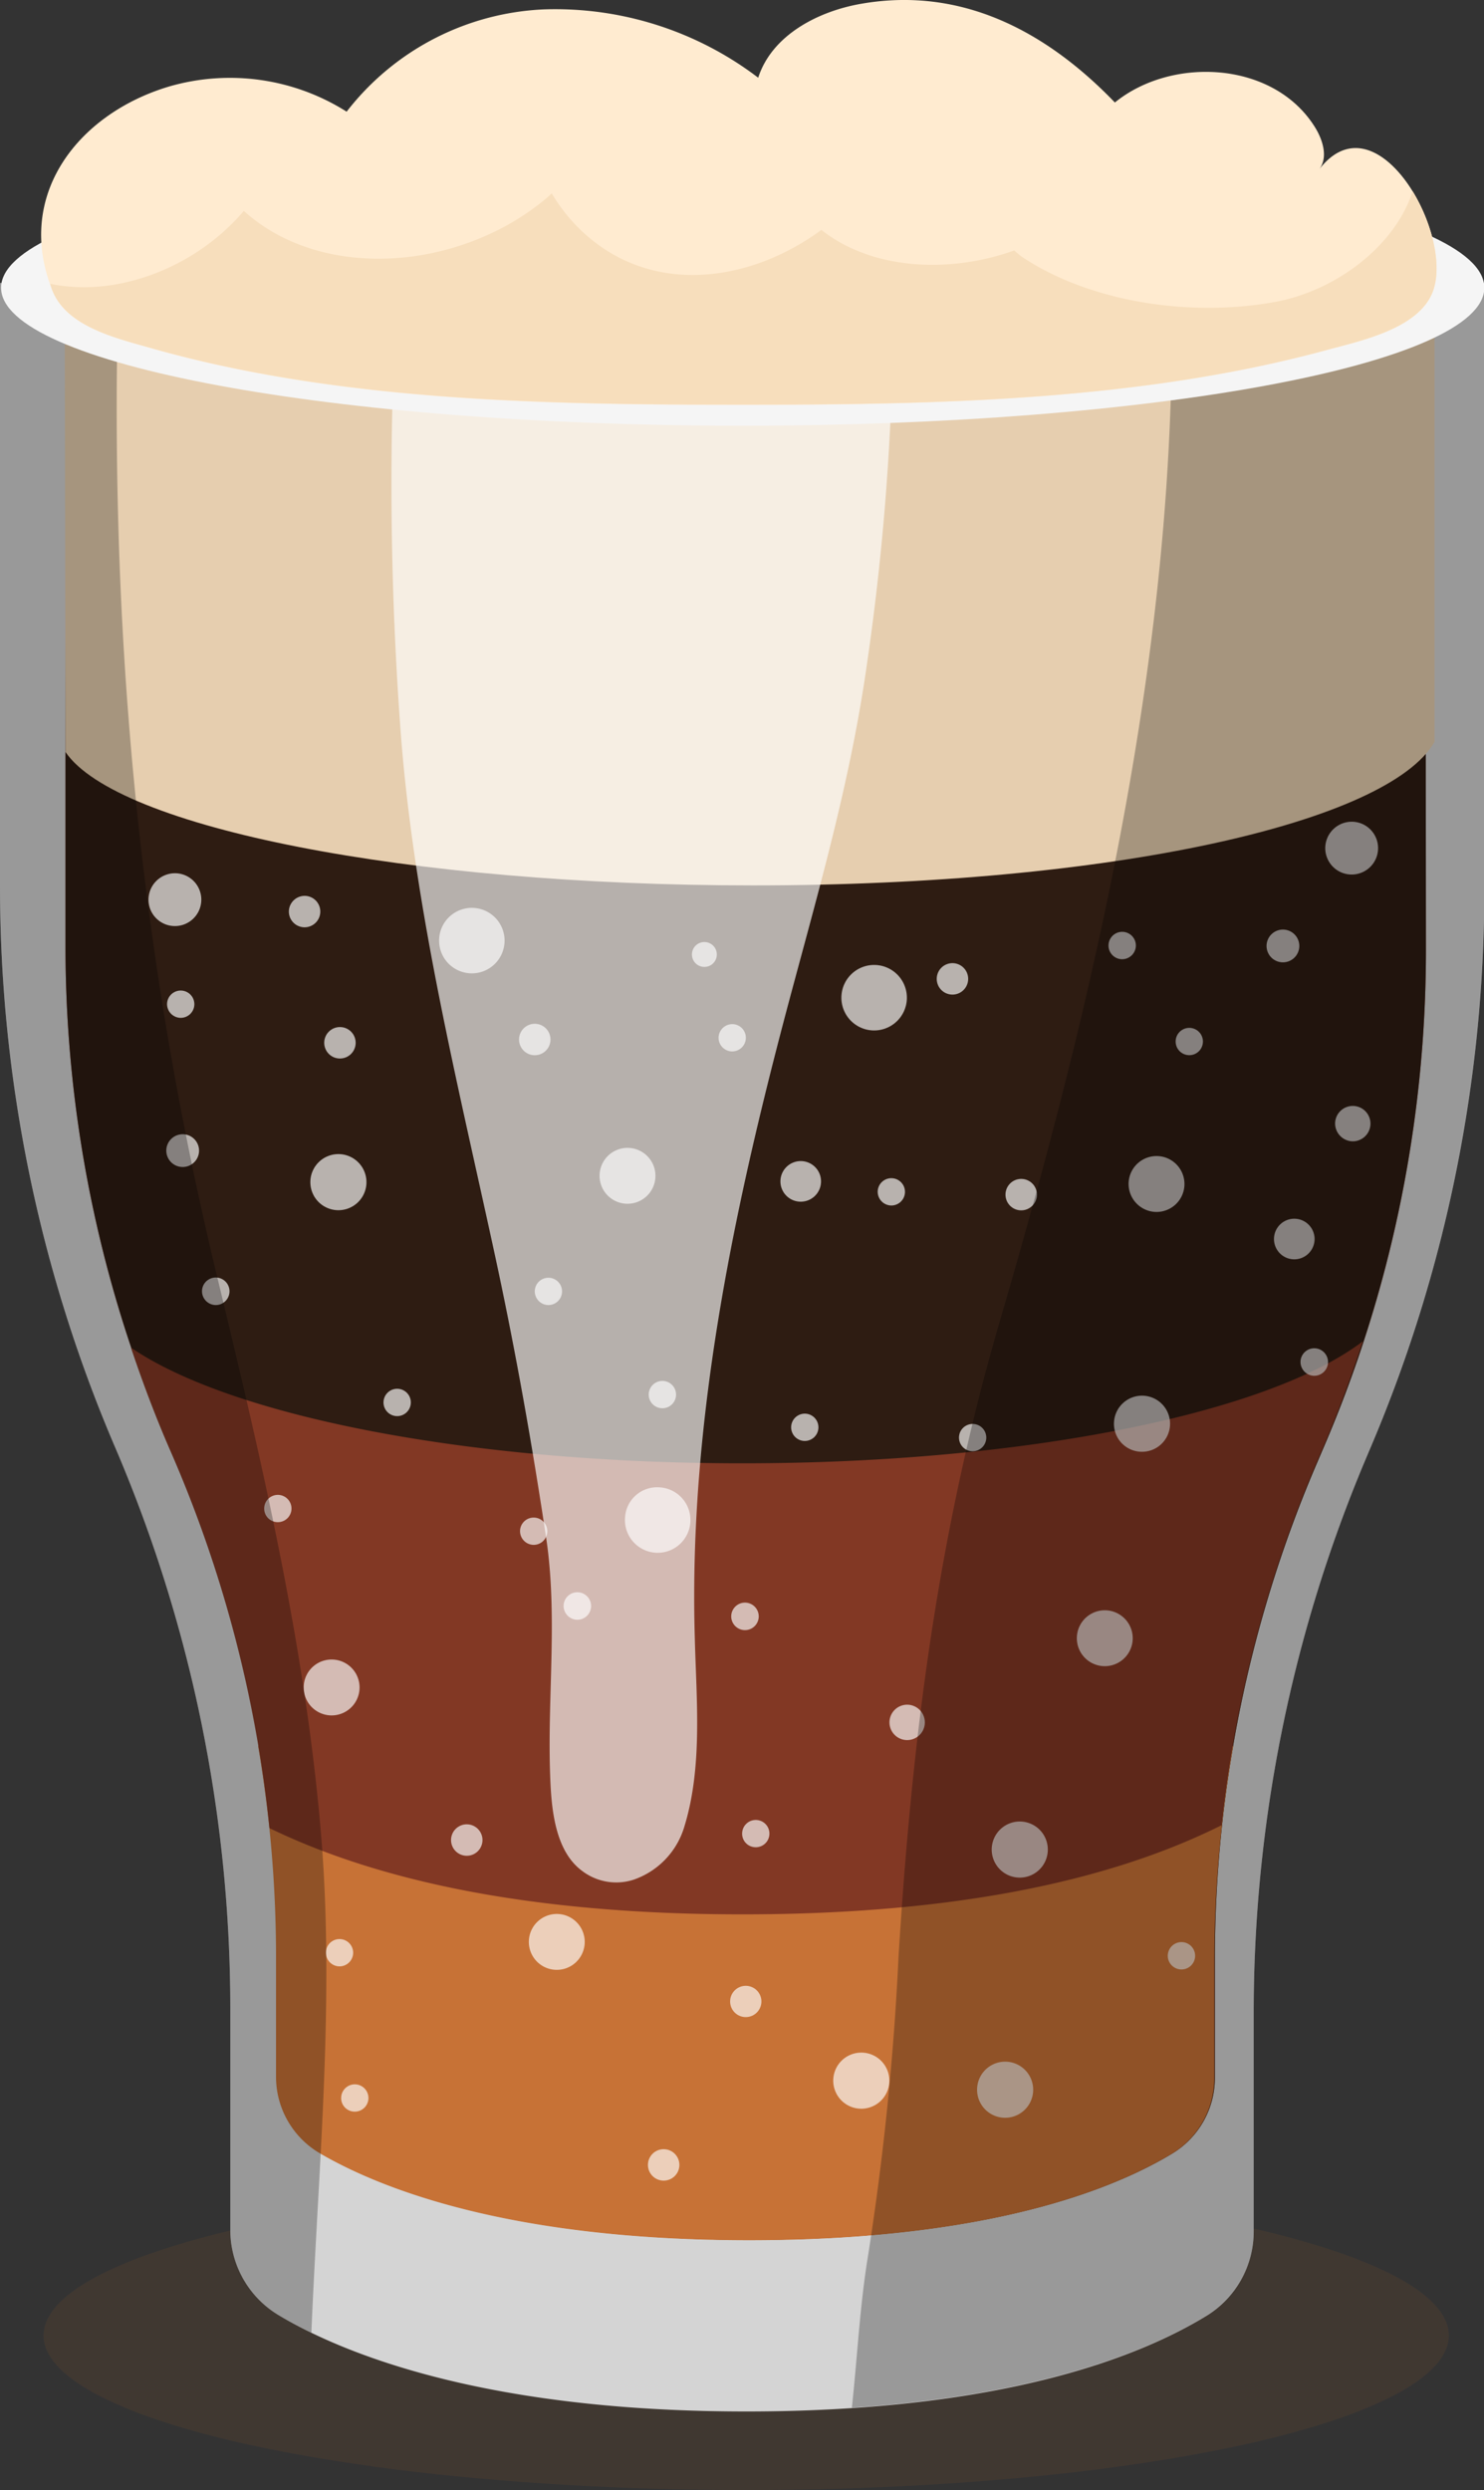
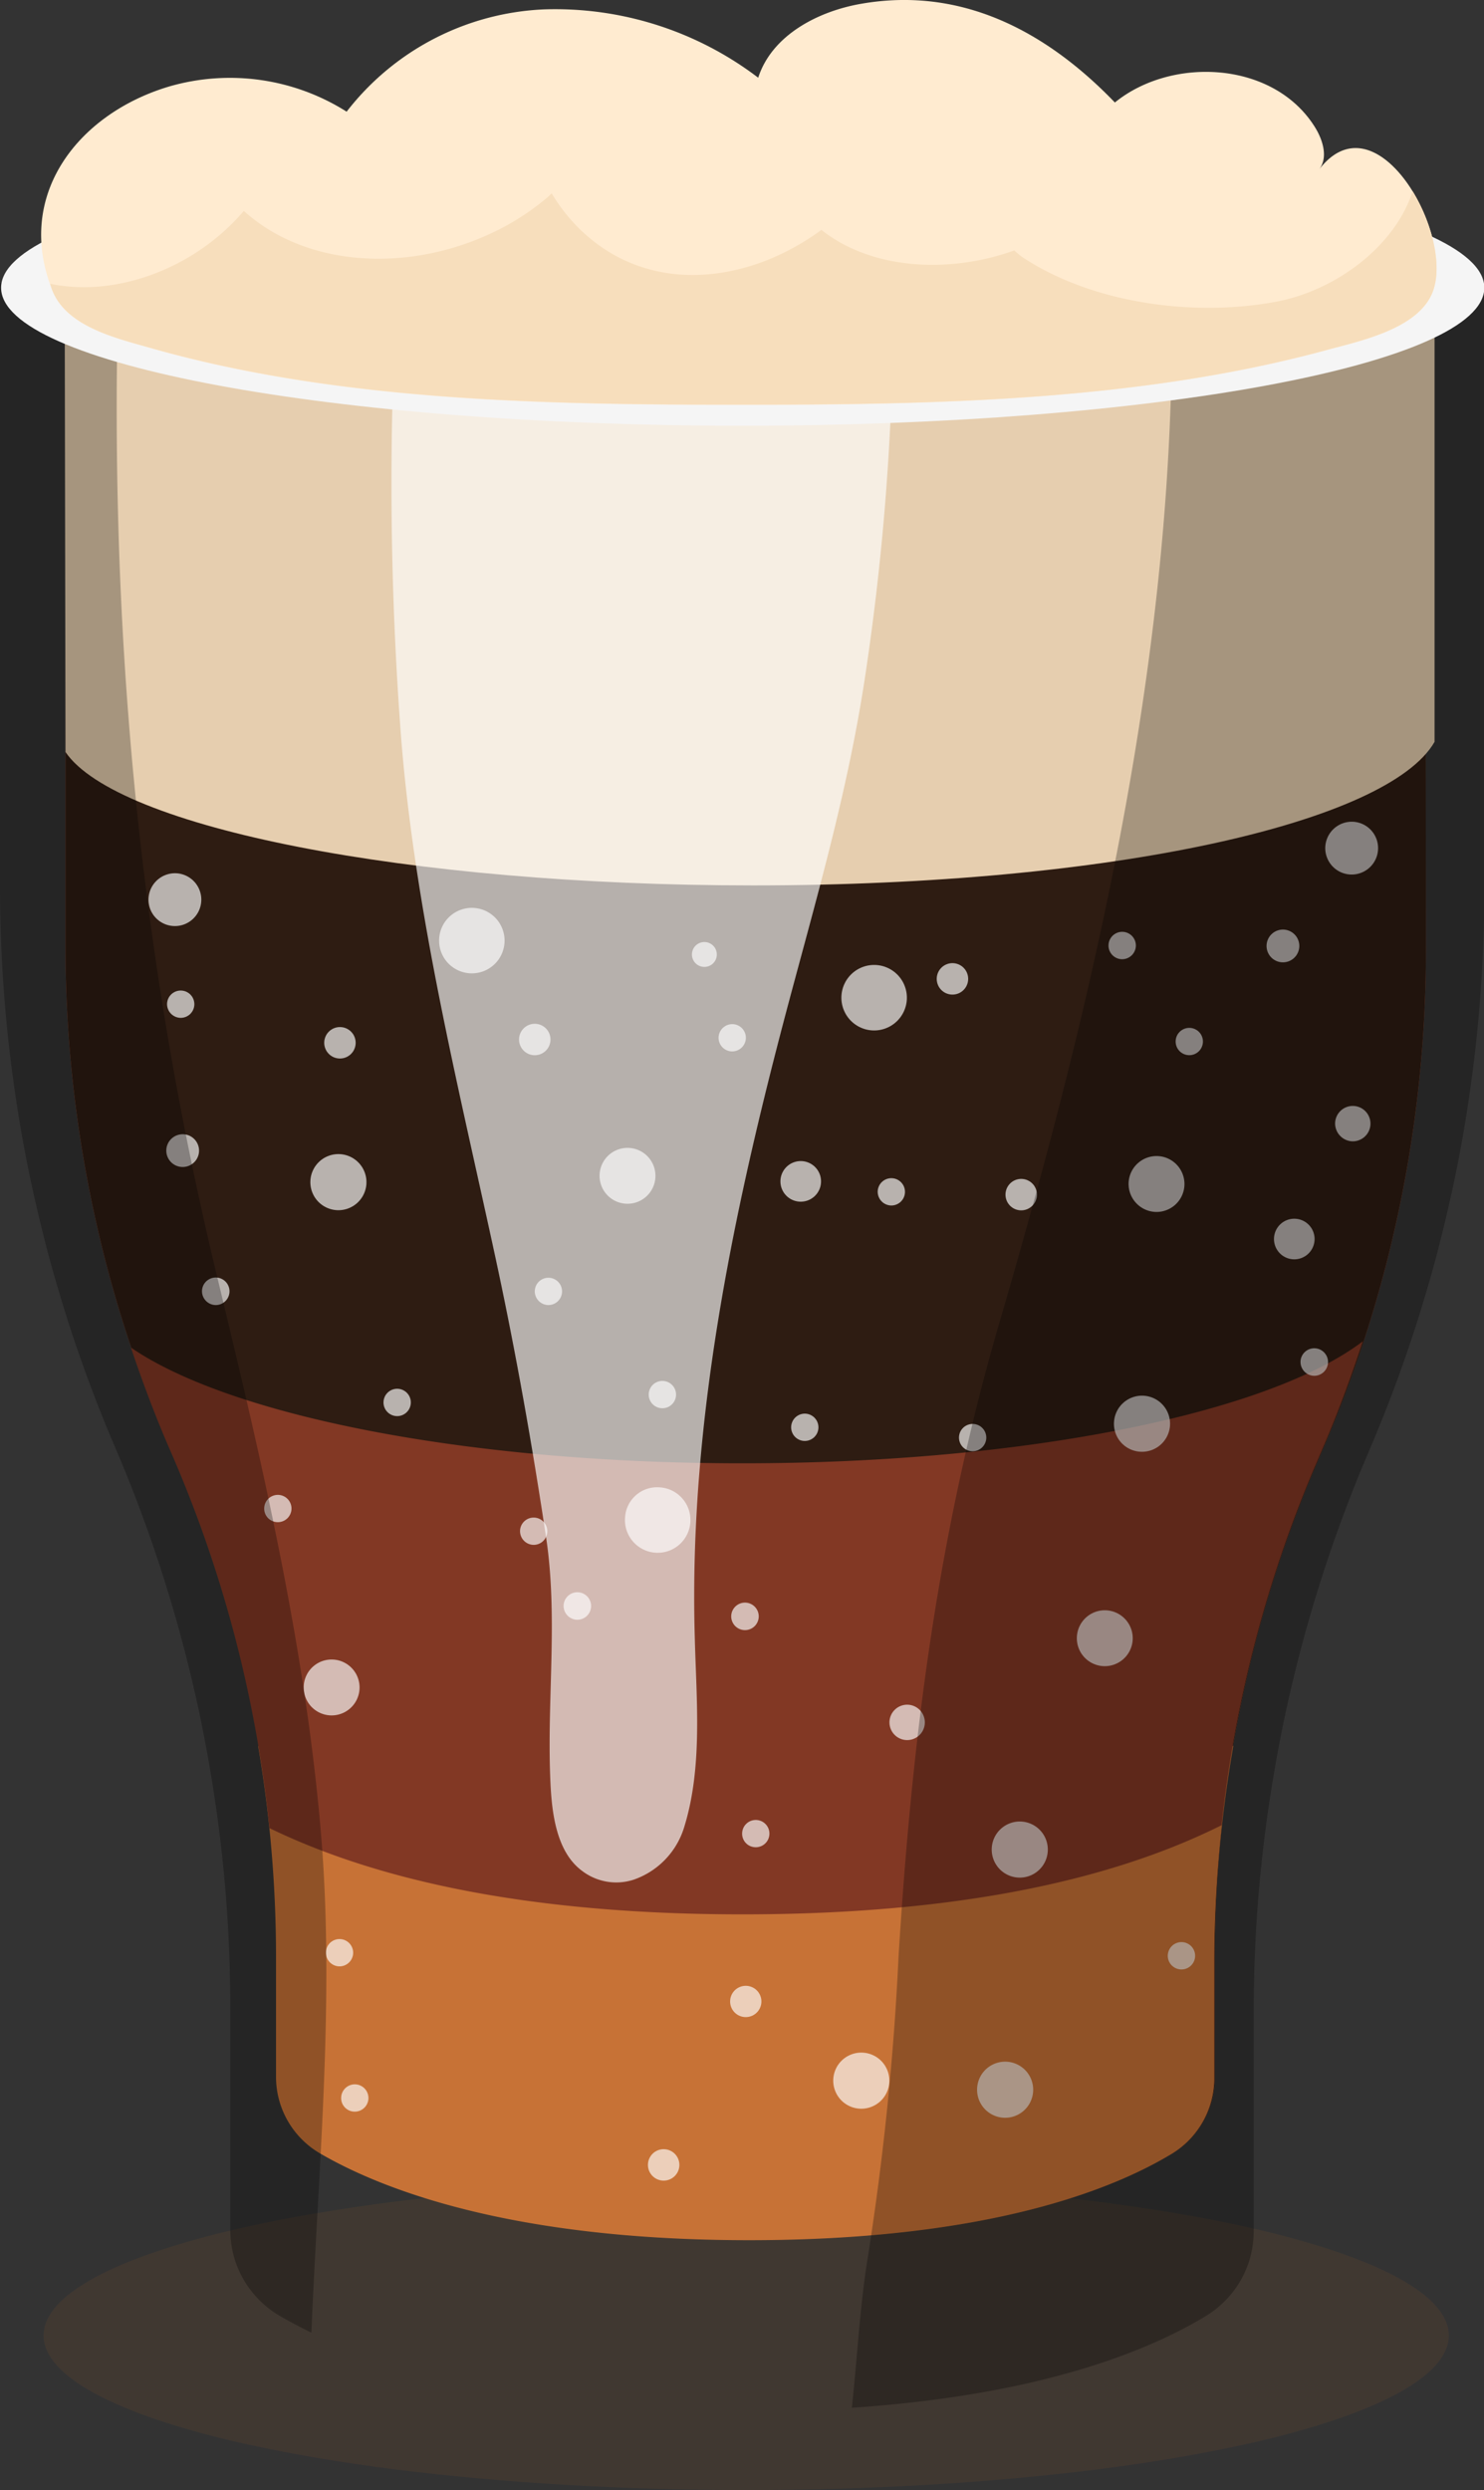
<svg xmlns="http://www.w3.org/2000/svg" viewBox="0 0 135.97 228.11">
  <rect x="0" y="0" width="135.97" height="228.11" fill="#333333" stroke="none" />
  <defs>
    <style>.cls-1{isolation:isolate;}.cls-2{fill:#5c432f;opacity:0.33;mix-blend-mode:multiply;}.cls-3{fill:#d4d4d4;}.cls-4{fill:#ba5e45;}.cls-5{fill:#2e1c12;}.cls-6{fill:#c77236;}.cls-7{fill:#e6ceaf;}.cls-8{fill:#823824;}.cls-11,.cls-9{fill:#fff;}.cls-9{opacity:0.66;}.cls-10{opacity:0.28;}.cls-11{opacity:0.65;}.cls-12{fill:#f5f5f5;}.cls-13{fill:#ffebd0;}.cls-14{fill:#f7debc;}</style>
  </defs>
  <g class="cls-1">
    <g id="Layer_2" data-name="Layer 2">
      <g id="_ÎÓÈ_1" data-name="—ÎÓÈ_1">
        <ellipse class="cls-2" cx="68.37" cy="213.95" rx="64.38" ry="14.16" />
-         <path class="cls-3" d="M136,25.92H0V81.19a130.5,130.5,0,0,0,10.55,51.4h0A130.45,130.45,0,0,1,21.1,184v20.25a9.11,9.11,0,0,0,4.43,7.84c6,3.58,19,8.82,42.84,8.82s36.35-5.19,42.2-8.78a9.07,9.07,0,0,0,4.3-7.75v-20a130.52,130.52,0,0,1,10.26-50.72l.58-1.37A130.47,130.47,0,0,0,136,81.58Z" />
        <path class="cls-4" d="M130.6,30H6v56.7a115.32,115.32,0,0,0,9.67,46.2h0a115.27,115.27,0,0,1,9.67,46.19v11.17a8.12,8.12,0,0,0,4.07,7c5.54,3.22,17.38,7.93,39.27,7.93s33.33-4.66,38.69-7.89a8.11,8.11,0,0,0,3.94-7V179.48a115.21,115.21,0,0,1,9.41-45.58l.53-1.24a115.2,115.2,0,0,0,9.4-45.58Z" />
        <path class="cls-5" d="M130.6,30H6v56.7a115.32,115.32,0,0,0,9.67,46.2h0a115.27,115.27,0,0,1,9.67,46.19v11.17a8.12,8.12,0,0,0,4.07,7c5.54,3.22,17.38,7.93,39.27,7.93s33.33-4.66,38.69-7.89a8.11,8.11,0,0,0,3.94-7V179.48a115.21,115.21,0,0,1,9.41-45.58l.53-1.24a115.2,115.2,0,0,0,9.4-45.58Z" />
        <path class="cls-6" d="M23.65,159.94a115,115,0,0,1,1.64,19.18v11.17a8.12,8.12,0,0,0,4.07,7c5.54,3.22,17.38,7.93,39.27,7.93s33.33-4.66,38.69-7.89a8.11,8.11,0,0,0,3.94-7V179.48A115,115,0,0,1,113,159.94Z" />
        <path class="cls-7" d="M69,81.11c33,0,58.2-5.77,62.44-13.15V30.61L5.93,28,6,68.89C10.71,75.81,37.34,81.11,69,81.11Z" />
        <path class="cls-8" d="M68,134.05c-25.28,0-46.94-4.38-56-10.6,1.07,3.2,2.26,6.37,3.62,9.48h0a115.49,115.49,0,0,1,9.07,34.54c9.87,4.79,23.81,7.9,43.34,7.9,19.9,0,34-3.22,43.9-8.17a115.39,115.39,0,0,1,8.74-33.3l.53-1.24c1.38-3.21,2.59-6.48,3.67-9.79C116.31,129.4,94.09,134.06,68,134.05Z" />
        <path class="cls-9" d="M76.35,190.45a2.57,2.57,0,1,1,2.41,2.72A2.57,2.57,0,0,1,76.35,190.45Z" />
        <path class="cls-9" d="M98.67,149.91a2.56,2.56,0,1,1,2.41,2.72A2.56,2.56,0,0,1,98.67,149.91Z" />
        <path class="cls-9" d="M27.83,154.42a2.56,2.56,0,1,1,2.4,2.72A2.56,2.56,0,0,1,27.83,154.42Z" />
-         <path class="cls-9" d="M48.46,177.73a2.56,2.56,0,1,1,2.41,2.72A2.56,2.56,0,0,1,48.46,177.73Z" />
        <path class="cls-9" d="M90.87,169.28A2.57,2.57,0,1,1,93.28,172,2.57,2.57,0,0,1,90.87,169.28Z" />
        <path class="cls-9" d="M54.94,107.55a2.56,2.56,0,1,1,2.41,2.72A2.56,2.56,0,0,1,54.94,107.55Z" />
        <path class="cls-9" d="M122.33,102.84a1.62,1.62,0,1,1,1.52,1.71A1.64,1.64,0,0,1,122.33,102.84Z" />
        <path class="cls-9" d="M81.5,157.69A1.62,1.62,0,1,1,83,159.4,1.62,1.62,0,0,1,81.5,157.69Z" />
        <path class="cls-9" d="M28.44,108.15a2.57,2.57,0,1,1,2.41,2.71A2.57,2.57,0,0,1,28.44,108.15Z" />
        <path class="cls-9" d="M102.07,130.27a2.57,2.57,0,1,1,2.41,2.72A2.56,2.56,0,0,1,102.07,130.27Z" />
        <path class="cls-9" d="M89.53,191.26A2.57,2.57,0,1,1,91.94,194,2.57,2.57,0,0,1,89.53,191.26Z" />
        <path class="cls-9" d="M85.83,89.59a1.44,1.44,0,1,1,1.35,1.52A1.44,1.44,0,0,1,85.83,89.59Z" />
-         <path class="cls-9" d="M41.33,168.47A1.44,1.44,0,1,1,42.68,170,1.44,1.44,0,0,1,41.33,168.47Z" />
        <path class="cls-9" d="M66.9,183.26a1.43,1.43,0,1,1,2.86.18,1.43,1.43,0,0,1-2.86-.18Z" />
        <path class="cls-9" d="M59.37,198.24a1.44,1.44,0,1,1,1.35,1.52A1.44,1.44,0,0,1,59.37,198.24Z" />
        <path class="cls-9" d="M103.41,108.3a2.56,2.56,0,1,1,2.41,2.72A2.57,2.57,0,0,1,103.41,108.3Z" />
        <path class="cls-9" d="M107,179.09a1.25,1.25,0,0,1,2.5.15,1.25,1.25,0,1,1-2.5-.15Z" />
        <path class="cls-9" d="M31.26,192.12a1.25,1.25,0,1,1,1.17,1.32A1.24,1.24,0,0,1,31.26,192.12Z" />
        <path class="cls-9" d="M51.64,147.05a1.26,1.26,0,1,1,1.18,1.33A1.27,1.27,0,0,1,51.64,147.05Z" />
        <path class="cls-9" d="M29.86,178.8A1.25,1.25,0,1,1,31,180.13,1.26,1.26,0,0,1,29.86,178.8Z" />
        <path class="cls-9" d="M35.14,128.4a1.25,1.25,0,0,1,2.5.15,1.25,1.25,0,1,1-2.5-.15Z" />
        <path class="cls-9" d="M47.65,140.19a1.25,1.25,0,1,1,1.18,1.33A1.26,1.26,0,0,1,47.65,140.19Z" />
        <path class="cls-9" d="M59.44,127.68a1.25,1.25,0,1,1,2.5.15,1.25,1.25,0,0,1-2.5-.15Z" />
        <path class="cls-9" d="M15.31,91.91a1.25,1.25,0,1,1,1.17,1.33A1.26,1.26,0,0,1,15.31,91.91Z" />
        <path class="cls-9" d="M67,148a1.26,1.26,0,1,1,1.18,1.33A1.26,1.26,0,0,1,67,148Z" />
        <path class="cls-9" d="M87.87,131.61A1.25,1.25,0,1,1,89,132.94,1.25,1.25,0,0,1,87.87,131.61Z" />
        <path class="cls-9" d="M49,118.22a1.25,1.25,0,1,1,1.17,1.33A1.26,1.26,0,0,1,49,118.22Z" />
        <path class="cls-9" d="M18.51,118.22a1.26,1.26,0,1,1,1.18,1.33A1.27,1.27,0,0,1,18.51,118.22Z" />
        <path class="cls-9" d="M65.84,95a1.26,1.26,0,0,1,1.33-1.18A1.25,1.25,0,1,1,65.84,95Z" />
        <path class="cls-9" d="M80.42,109.11a1.25,1.25,0,1,1,1.17,1.32A1.26,1.26,0,0,1,80.42,109.11Z" />
        <path class="cls-9" d="M107.72,95.33a1.25,1.25,0,1,1,1.18,1.33A1.25,1.25,0,0,1,107.72,95.33Z" />
        <path class="cls-9" d="M101.57,86.54a1.25,1.25,0,0,1,2.5.15,1.26,1.26,0,0,1-1.33,1.18A1.25,1.25,0,0,1,101.57,86.54Z" />
        <path class="cls-9" d="M24.21,138.11a1.25,1.25,0,1,1,1.17,1.33A1.24,1.24,0,0,1,24.21,138.11Z" />
        <path class="cls-9" d="M68,167.89a1.25,1.25,0,1,1,1.17,1.33A1.24,1.24,0,0,1,68,167.89Z" />
        <path class="cls-9" d="M72.49,130.68A1.25,1.25,0,1,1,73.66,132,1.25,1.25,0,0,1,72.49,130.68Z" />
        <path class="cls-9" d="M119.16,124.7a1.26,1.26,0,1,1,1.18,1.33A1.27,1.27,0,0,1,119.16,124.7Z" />
        <path class="cls-9" d="M60.39,136.25A3,3,0,1,1,57.27,139,2.94,2.94,0,0,1,60.39,136.25Z" />
        <path class="cls-9" d="M64.61,86.3a1.14,1.14,0,1,1-1.21,1.07A1.14,1.14,0,0,1,64.61,86.3Z" />
        <path class="cls-9" d="M43.37,83.17a3,3,0,1,1-3.13,2.77A3,3,0,0,1,43.37,83.17Z" />
        <path class="cls-9" d="M118.73,111.65a1.86,1.86,0,1,1-2,1.75A1.86,1.86,0,0,1,118.73,111.65Z" />
        <path class="cls-9" d="M73.51,106.37a1.86,1.86,0,1,1-2,1.74A1.86,1.86,0,0,1,73.51,106.37Z" />
        <path class="cls-9" d="M80.22,88.4a3,3,0,1,1-3.12,2.77A3,3,0,0,1,80.22,88.4Z" />
        <path class="cls-9" d="M16.84,103.91a1.5,1.5,0,1,1-1.6,1.41A1.5,1.5,0,0,1,16.84,103.91Z" />
        <path class="cls-9" d="M117.64,85.16a1.5,1.5,0,1,1-1.59,1.41A1.5,1.5,0,0,1,117.64,85.16Z" />
        <path class="cls-9" d="M16.18,80a2.42,2.42,0,1,1-2.57,2.27A2.43,2.43,0,0,1,16.18,80Z" />
        <path class="cls-9" d="M124,75.28a2.42,2.42,0,1,1-2.57,2.27A2.43,2.43,0,0,1,124,75.28Z" />
        <path class="cls-9" d="M31.23,94.09a1.44,1.44,0,1,1-1.52,1.35A1.44,1.44,0,0,1,31.23,94.09Z" />
        <path class="cls-9" d="M49.09,93.79a1.44,1.44,0,1,1-1.53,1.35A1.44,1.44,0,0,1,49.09,93.79Z" />
-         <path class="cls-9" d="M28,82.07a1.44,1.44,0,1,1-1.53,1.35A1.45,1.45,0,0,1,28,82.07Z" />
        <path class="cls-9" d="M93.65,108a1.44,1.44,0,1,1-1.52,1.35A1.44,1.44,0,0,1,93.65,108Z" />
        <path class="cls-10" d="M29.38,167.61c-1.49-17.18-5.47-34.06-9.52-50.8-7.34-30.38-9.88-60.08-9-90.89H0V81.19a130.5,130.5,0,0,0,10.55,51.4A130.45,130.45,0,0,1,21.1,184v20.25a9.11,9.11,0,0,0,4.43,7.84c.86.5,1.87,1.05,3,1.6C29.17,198.32,30.7,182.94,29.38,167.61Z" />
        <path class="cls-11" d="M36,35.3a307.64,307.64,0,0,0,.73,32C38,83.58,42,99.48,45.44,115.41c1.82,8.45,3.33,17,4.6,25.46,1.05,7,.15,14.16.35,21.24.09,3,.27,7.28,2.92,9.26a5.16,5.16,0,0,0,4.73.83,7.34,7.34,0,0,0,4.62-4.73c1.75-5.55,1.14-11.75,1-17.45-.6-20.32,3.82-40.48,9.09-60,2.54-9.43,5.07-18.43,6.52-28.08A231.12,231.12,0,0,0,81.72,35.3Z" />
        <path class="cls-10" d="M107.33,25.92C108,58.08,100.68,90,91.69,120.74c-5.73,19.58-8.1,38.14-9.36,58.47a254.16,254.16,0,0,1-2.77,27.27c-.78,4.66-1,9.4-1.51,14.09,17.6-1.17,27.52-5.39,32.52-8.46a9.07,9.07,0,0,0,4.3-7.75v-20a130.52,130.52,0,0,1,10.26-50.72l.58-1.37A130.47,130.47,0,0,0,136,81.58V25.92Z" />
        <path class="cls-12" d="M136,26.36C136,33.36,105.55,39,68,39S.1,33.36.1,26.36,30.51,13.69,68,13.69,136,19.36,136,26.36Z" />
        <path class="cls-13" d="M131.39,26.4a4.79,4.79,0,0,1-.21.57c-1.45,3.23-6.65,4.3-9.67,5.12-17.12,4.63-35.82,5-53.44,5-17.81,0-36.9-.28-54.17-5.17C10.76,31,6.13,30,4.8,26.61,1.3,17.88,7.17,10.4,15.51,7.92a20,20,0,0,1,16.25,2.31A24.19,24.19,0,0,1,49.83.86,30.7,30.7,0,0,1,69.47,7.12C70.73,3.2,75,1,79,.33,88.26-1.25,96,3,102.15,9.39c5.21-4.25,14.62-3.83,18.38,2.34.7,1.16,1.16,2.73.33,3.8C126,8.85,133,20.89,131.39,26.4Z" />
        <path class="cls-14" d="M129.43,17.52c-1.63,5.09-7.09,9.08-12.41,10.1-7.51,1.44-16.92.22-23.38-4.09a8.23,8.23,0,0,1-.71-.59c-6,2.17-13.11,1.75-17.67-1.88l-.41.3c-6.8,4.75-15.81,5.68-22-.64a16.6,16.6,0,0,1-2.3-3c-.22.2-.44.41-.68.6-7.91,6.49-20.4,7.45-27.53,1C18,24.44,10.82,27.29,4.59,26c.07.21.12.41.21.62,1.33,3.34,6,4.4,9.1,5.28,17.27,4.89,36.36,5.17,54.17,5.17,17.62,0,36.32-.34,53.44-5,3-.82,8.22-1.89,9.67-5.12a4.79,4.79,0,0,0,.21-.57C132.09,24,131.15,20.32,129.43,17.52Z" />
      </g>
    </g>
  </g>
</svg>